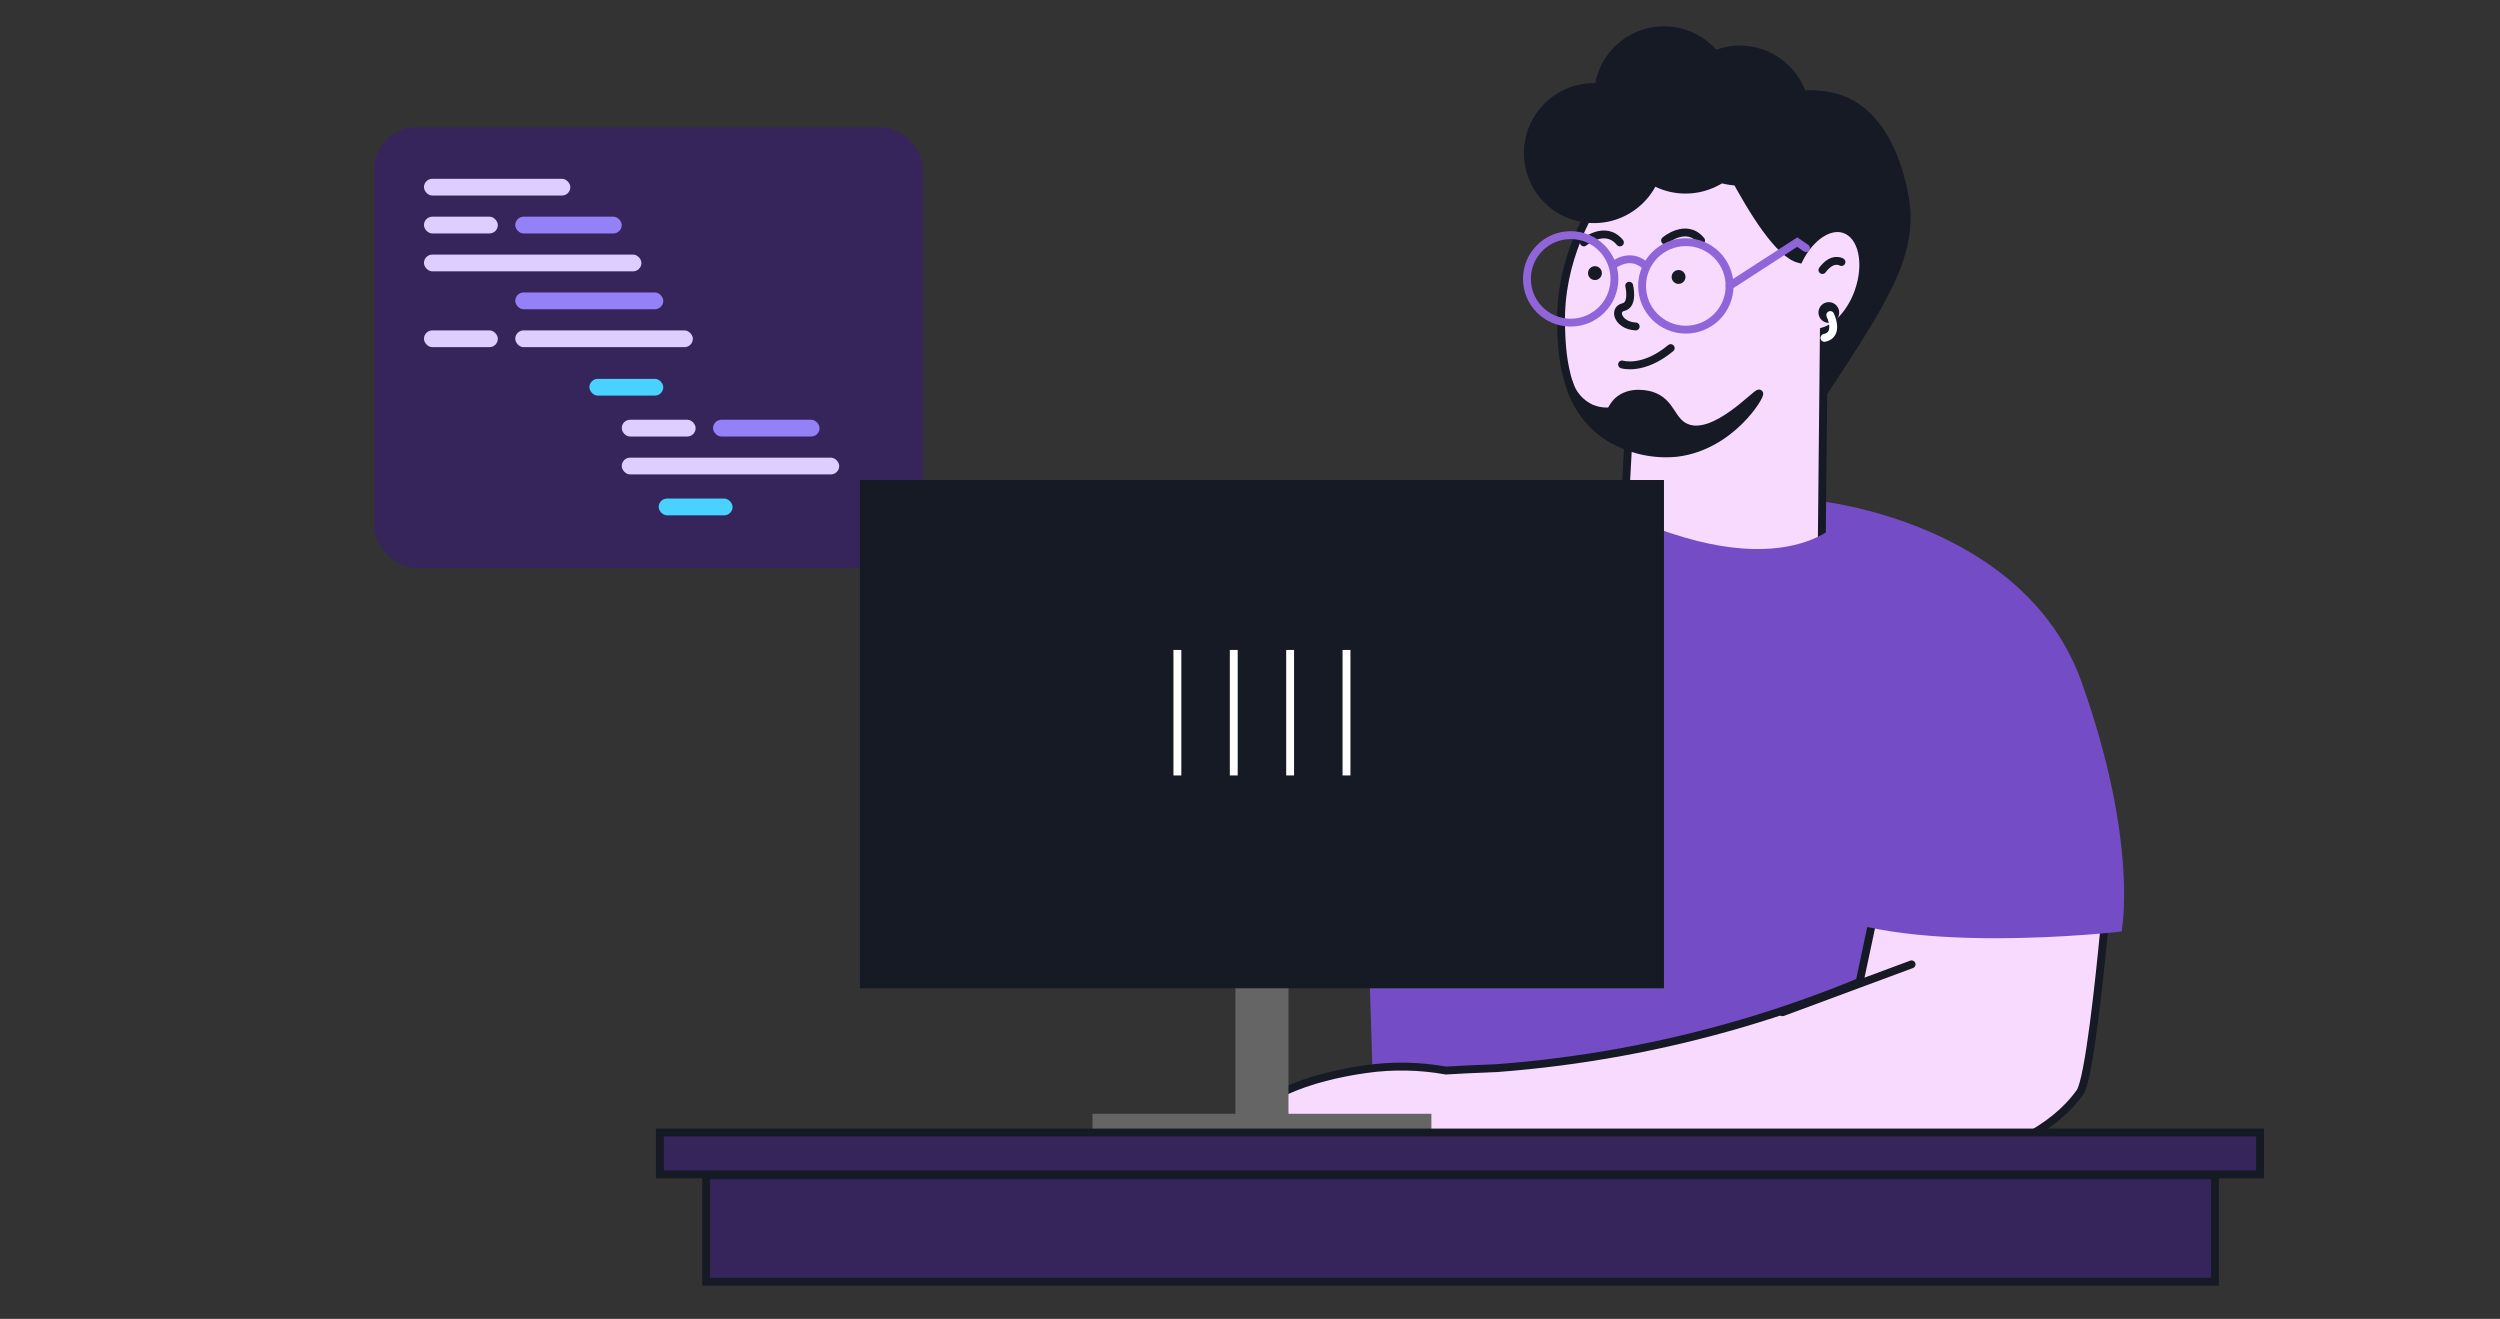
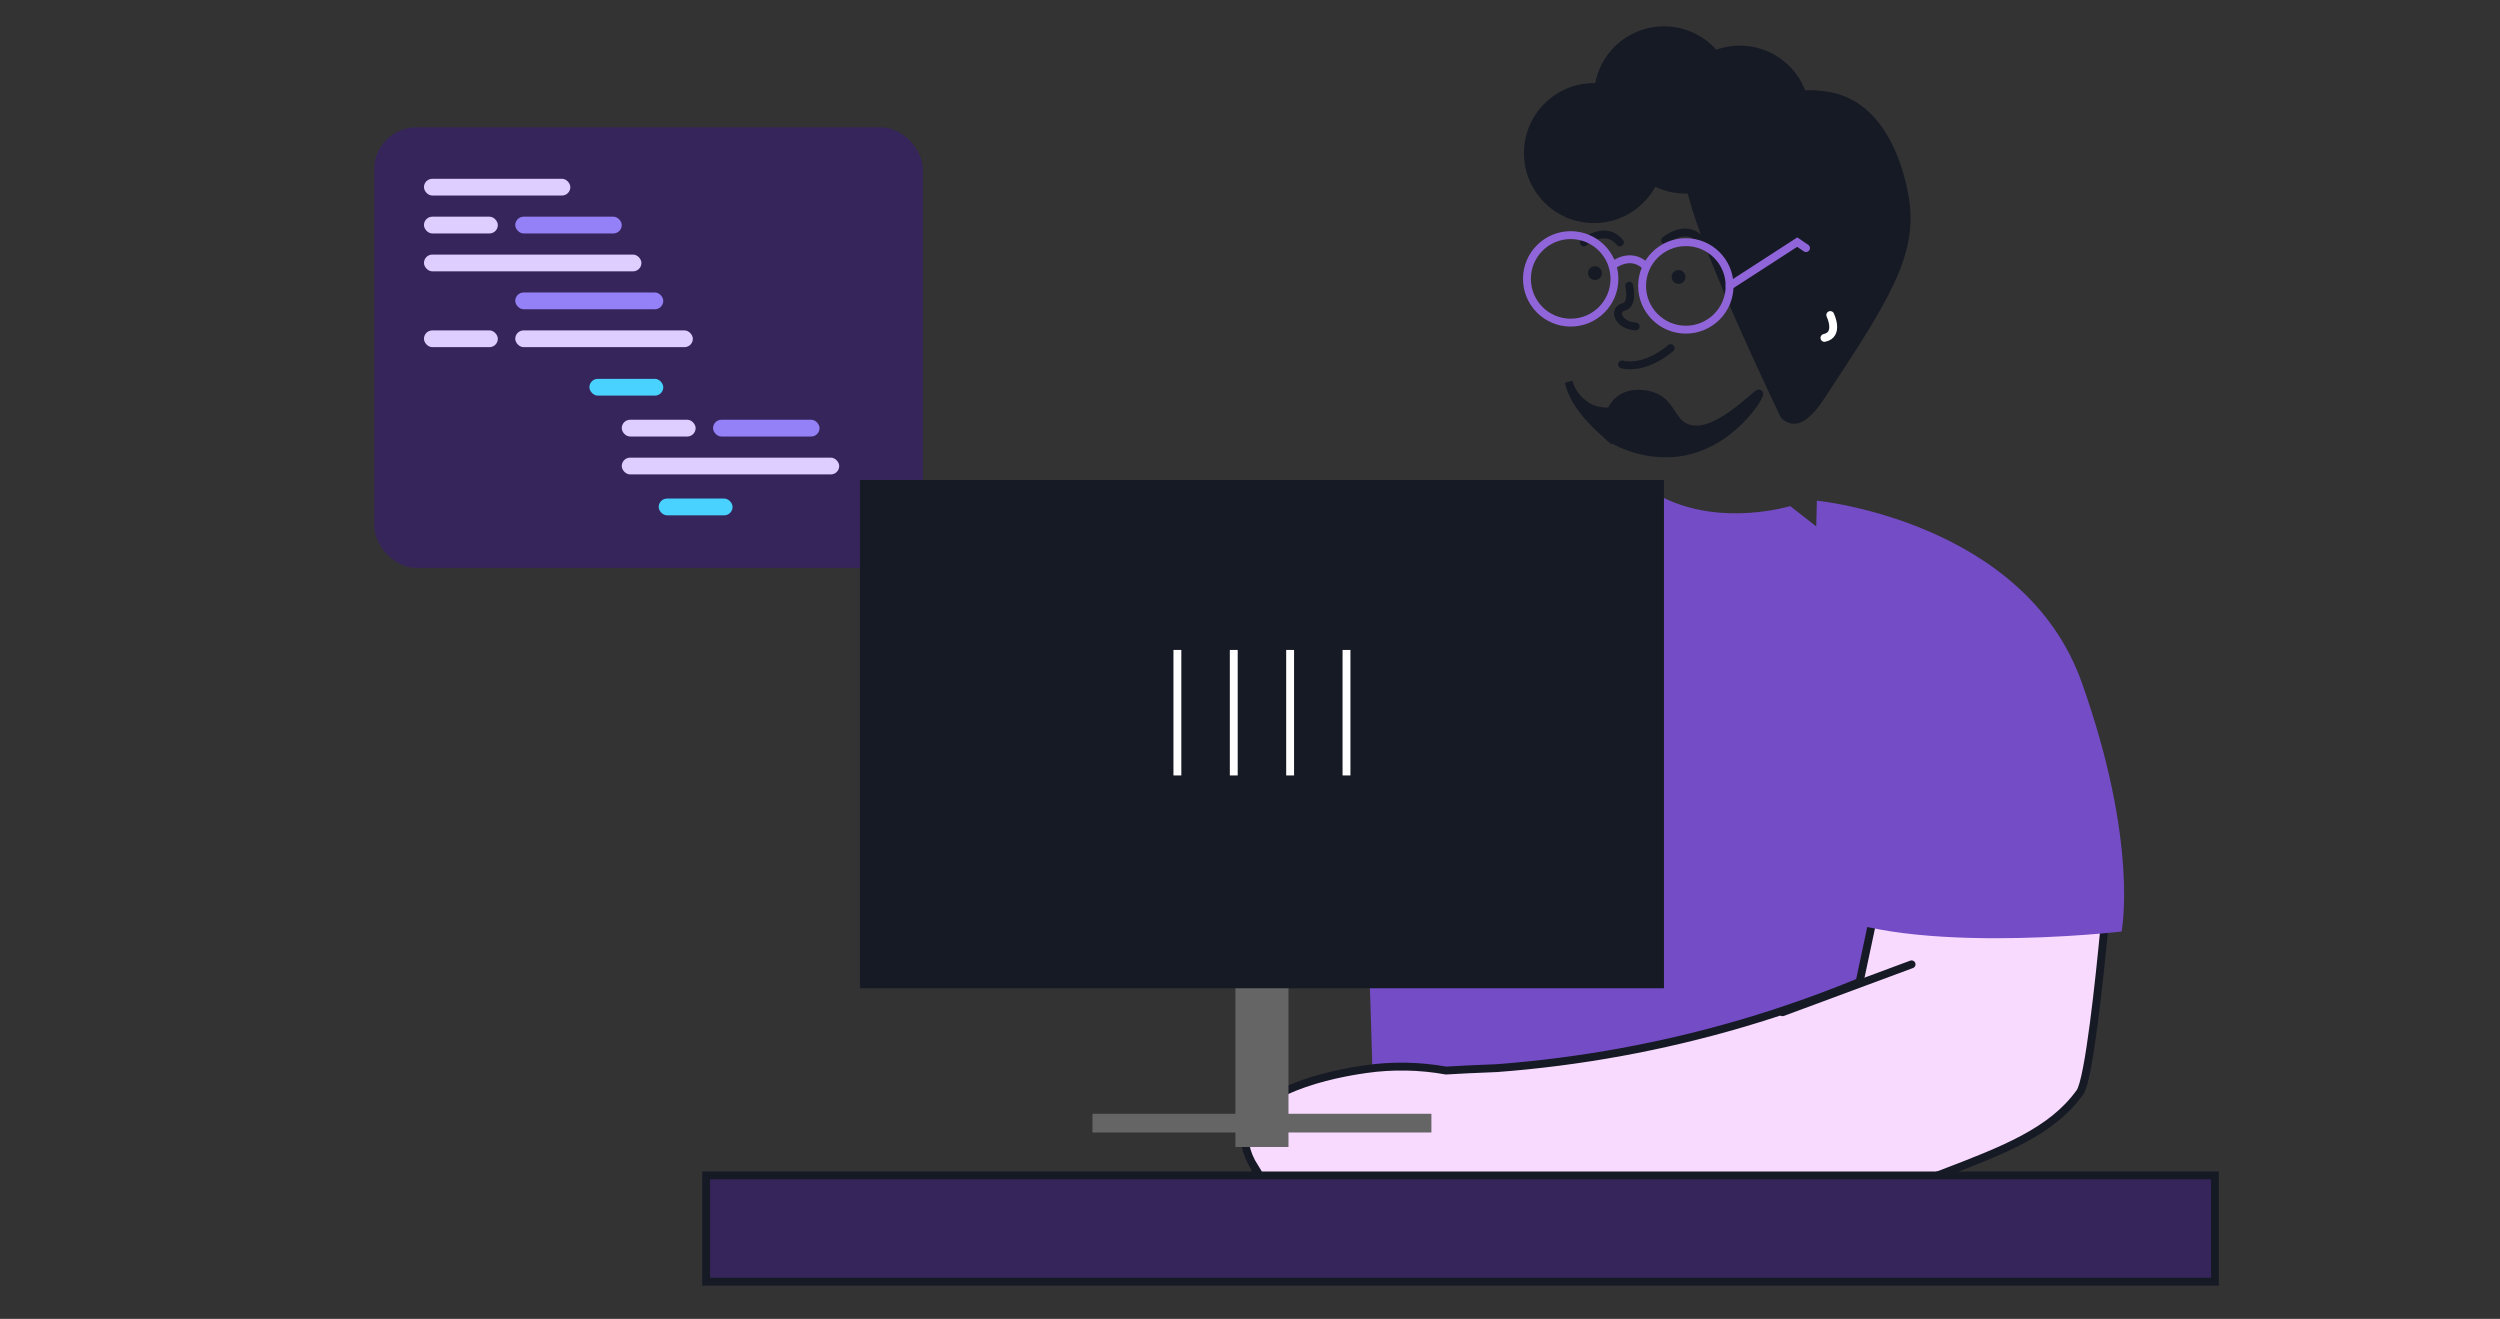
<svg xmlns="http://www.w3.org/2000/svg" width="635" height="335" viewBox="0 0 635 335" fill="none">
  <rect x="0" y="0" width="635" height="335" fill="#333333" stroke="none" />
  <rect x="95.029" y="32.322" width="139.394" height="111.926" rx="10.768" fill="#36255A" />
  <rect x="107.684" y="45.408" width="37.18" height="4.26" rx="2.13" fill="#DECEFF" />
  <rect x="107.684" y="55.036" width="18.767" height="4.26" rx="2.13" fill="#DECEFF" />
  <rect x="107.684" y="83.918" width="18.767" height="4.26" rx="2.13" fill="#DECEFF" />
  <rect x="149.707" y="96.226" width="18.767" height="4.26" rx="2.13" fill="#49D1FF" />
  <rect x="167.308" y="126.633" width="18.767" height="4.26" rx="2.13" fill="#49D1FF" />
  <rect x="107.684" y="64.663" width="55.237" height="4.26" rx="2.13" fill="#DECEFF" />
  <rect x="130.875" y="55.036" width="27.049" height="4.26" rx="2.13" fill="#9581F7" />
  <rect x="157.925" y="106.615" width="18.767" height="4.26" rx="2.13" fill="#DECEFF" />
  <rect x="157.925" y="116.242" width="55.237" height="4.26" rx="2.13" fill="#DECEFF" />
  <rect x="181.116" y="106.615" width="27.049" height="4.26" rx="2.13" fill="#9581F7" />
  <rect x="130.875" y="83.918" width="45.109" height="4.26" rx="2.13" fill="#DECEFF" />
  <rect x="130.875" y="74.29" width="37.598" height="4.26" rx="2.13" fill="#9581F7" />
  <path d="M316.757 205.842C329.448 215.012 343.855 221.533 359.119 225.018C374.383 228.502 390.193 228.879 405.606 226.124L416.605 125.96L416.791 124.171C411.289 124.101 405.792 124.5 400.358 125.364C383.263 127.936 357.248 135.896 344.329 160.224L343.966 160.896C335.741 176.373 326.657 191.378 316.757 205.842Z" fill="#161A25" />
  <path d="M344.329 160.234C345.218 182.4 346.1 204.562 346.977 226.721C347.582 241.737 347.806 246.575 348.048 253.64C348.636 270.633 349.242 295.296 349.092 326L485.068 325.366C495.495 274.61 505.929 223.857 516.368 173.106C511.639 169.999 506.895 166.787 502.135 163.468C485.432 151.929 469.623 140.287 454.709 128.542C454.709 128.542 437.475 133.874 422.403 126.371C420.958 126.259 418.963 126.11 416.586 125.97C415.253 125.895 413.79 125.821 412.224 125.755C408.011 125.578 404.087 125.429 400.34 125.373C383.263 127.946 357.248 135.906 344.329 160.234Z" fill="#744CC6" />
  <path d="M322.157 300.041C328.338 303.074 335.055 304.863 341.926 305.307C348.451 305.745 354.976 306.724 361.501 307.358C382.007 309.371 386.835 311.264 404.126 311.916C407.733 312.046 410.502 312.084 411.751 312.093C430.059 312.179 448.32 310.222 466.195 306.258C470.007 305.401 473.279 304.571 476.327 303.704C476.327 303.704 485.201 301.234 493.04 298.223C508.951 292.127 521.152 287.448 528.31 277.447C530.603 274.25 533.335 247.927 534.472 236.043C534.798 232.519 534.994 230.263 534.994 230.263L527.229 223.832L478.331 221.194C477.511 225.053 476.681 228.921 475.87 232.78C474.696 238.323 473.518 243.866 472.337 249.409C462.64 253.413 452.74 256.907 442.678 259.877C422.321 265.873 401.388 269.704 380.227 271.304C374.681 271.509 370.188 271.742 367.298 271.919C360.591 270.718 353.735 270.592 346.988 271.546C343.977 271.985 318.549 275.433 316.368 287.495C316.033 289.359 316.07 292.426 318.736 296.639C318.698 296.639 318.941 298.54 322.157 300.041Z" fill="#F9DAFF" stroke="#161A25" stroke-width="2" stroke-miterlimit="10" stroke-linecap="round" />
  <path d="M485.543 244.944L452.771 257.108" stroke="#161A25" stroke-width="2" stroke-miterlimit="10" stroke-linecap="round" />
  <path d="M461.486 127.18C461.486 127.18 514.15 132.25 528.756 173.319C543.363 214.388 538.879 236.609 538.879 236.609C538.879 236.609 480.1 243.451 458.979 229.711L461.486 127.18Z" fill="#744CC6" />
  <path d="M452.343 106.073C453.108 106.903 454.132 107.449 455.247 107.622C458.693 108 461.81 103.615 463.581 100.914C479.495 76.715 487.451 64.635 484.78 49.844C484.151 46.35 481.102 29.517 468.537 24.474C454.173 18.666 427.341 29.817 428.134 45.672C428.715 57.191 452.343 106.073 452.343 106.073Z" fill="#161A25" />
-   <path d="M396.511 82.368C396.647 88.65 396.928 102.105 406.859 109.723C408.879 111.252 411.131 112.448 413.528 113.266L411.466 151.452C418.194 158.187 427.254 162.076 436.77 162.314C446.286 162.552 455.529 159.12 462.585 152.73L463.262 84.12C466.757 83.026 470.241 79.222 472.071 74.034C474.597 66.89 473.039 59.824 468.557 58.246C464.685 56.872 459.845 60.182 456.99 65.796C446.933 63.231 430.448 23.864 430.448 23.864C424.428 28.423 395.834 50.812 396.511 82.368Z" fill="#F9DAFF" stroke="#161A25" stroke-width="2" stroke-miterlimit="10" stroke-linecap="round" />
-   <path d="M467.733 66.554C467.733 66.554 465.468 65.111 462.894 68.586L467.733 66.554Z" fill="white" />
  <path d="M467.733 66.554C467.733 66.554 465.468 65.111 462.894 68.586" stroke="#161A25" stroke-width="2" stroke-miterlimit="10" stroke-linecap="round" />
  <path d="M446.845 99.957C447.28 100.441 439.701 113.305 425.956 115.009C420.042 115.621 414.089 114.293 408.997 111.224C408.382 109.679 408.222 107.991 408.536 106.358C408.85 104.725 409.625 103.216 410.768 102.009C414.108 98.805 419.112 100.373 419.548 100.509C424.562 102.164 424.388 106.936 428.26 108.591C435.442 111.747 446.351 99.396 446.845 99.957Z" fill="#161A25" stroke="#161A25" stroke-width="2" stroke-miterlimit="10" />
  <path d="M413.819 72.574C413.819 72.574 414.981 77.414 412.338 78.004C409.696 78.595 410.964 82.68 415.465 82.921" stroke="#161A25" stroke-width="2" stroke-miterlimit="10" stroke-linecap="round" />
  <path d="M411.999 92.571C411.999 92.571 417.313 94.284 424.36 88.418" stroke="#161A25" stroke-width="2" stroke-miterlimit="10" stroke-linecap="round" />
  <path d="M402.301 61.579C402.301 61.579 407.683 57.001 411.458 61.579" stroke="#161A25" stroke-width="2" stroke-miterlimit="10" stroke-linecap="round" />
  <path d="M422.927 61.082C422.927 61.082 428.309 56.503 432.074 61.082" stroke="#161A25" stroke-width="2" stroke-miterlimit="10" stroke-linecap="round" />
  <path d="M426.353 72.108C427.325 72.108 428.114 71.32 428.114 70.347C428.114 69.374 427.325 68.585 426.353 68.585C425.38 68.585 424.591 69.374 424.591 70.347C424.591 71.32 425.38 72.108 426.353 72.108Z" fill="#161A25" />
  <path d="M405.116 71.132C406.089 71.132 406.878 70.344 406.878 69.371C406.878 68.398 406.089 67.609 405.116 67.609C404.143 67.609 403.354 68.398 403.354 69.371C403.354 70.344 404.143 71.132 405.116 71.132Z" fill="#161A25" />
  <path d="M404.865 56.669C414.685 56.669 422.646 48.708 422.646 38.888C422.646 29.067 414.685 21.106 404.865 21.106C395.044 21.106 387.083 29.067 387.083 38.888C387.083 48.708 395.044 56.669 404.865 56.669Z" fill="#161A25" />
  <path d="M422.656 42.247C432.476 42.247 440.437 34.286 440.437 24.465C440.437 14.645 432.476 6.684 422.656 6.684C412.835 6.684 404.874 14.645 404.874 24.465C404.874 34.286 412.835 42.247 422.656 42.247Z" fill="#161A25" />
  <path d="M441.927 47.154C451.748 47.154 459.709 39.193 459.709 29.373C459.709 19.552 451.748 11.591 441.927 11.591C432.107 11.591 424.146 19.552 424.146 29.373C424.146 39.193 432.107 47.154 441.927 47.154Z" fill="#161A25" />
  <path d="M428.124 49.167C437.945 49.167 445.906 41.206 445.906 31.386C445.906 21.565 437.945 13.604 428.124 13.604C418.304 13.604 410.343 21.565 410.343 31.386C410.343 41.206 418.304 49.167 428.124 49.167Z" fill="#161A25" />
-   <path d="M398.417 96.974C398.834 98.458 399.57 99.834 400.573 101.004C401.576 102.174 402.822 103.111 404.225 103.75C406.704 104.762 409.476 104.783 411.969 103.808C411.001 106.286 409.965 108.764 408.968 111.252C407.469 110.331 406.076 109.247 404.816 108.019C401.752 104.962 399.545 101.153 398.417 96.974Z" fill="#161A25" stroke="#161A25" stroke-width="2" stroke-miterlimit="10" />
+   <path d="M398.417 96.974C398.834 98.458 399.57 99.834 400.573 101.004C401.576 102.174 402.822 103.111 404.225 103.75C406.704 104.762 409.476 104.783 411.969 103.808C411.001 106.286 409.965 108.764 408.968 111.252C401.752 104.962 399.545 101.153 398.417 96.974Z" fill="#161A25" stroke="#161A25" stroke-width="2" stroke-miterlimit="10" />
  <path d="M464.521 81.013C465.425 81.013 466.157 80.281 466.157 79.378C466.157 78.474 465.425 77.742 464.521 77.742C463.618 77.742 462.885 78.474 462.885 79.378C462.885 80.281 463.618 81.013 464.521 81.013Z" fill="#161A25" stroke="#161A25" stroke-width="2" stroke-miterlimit="10" />
  <path d="M464.888 80.017C464.888 80.017 467.318 85.022 463.407 85.825" stroke="white" stroke-width="2" stroke-miterlimit="10" stroke-linecap="round" />
  <path d="M468.394 131.413C468.394 131.413 454.226 151.034 408.739 129.008C404.712 141.573 400.673 154.138 396.622 166.703L428.481 173.227L473.455 166.973L468.394 131.413Z" fill="#744CC6" />
  <path d="M313.795 229.154H327.273V291.335H313.795V229.154Z" fill="#656565" />
  <path d="M218.422 121.919H422.646V251.025H218.422V121.919Z" fill="#161A25" />
  <path d="M342.011 165.085V196.963" stroke="white" stroke-width="2" stroke-miterlimit="10" />
  <path d="M327.692 165.085V196.963" stroke="white" stroke-width="2" stroke-miterlimit="10" />
  <path d="M313.375 165.085V196.963" stroke="white" stroke-width="2" stroke-miterlimit="10" />
  <path d="M299.057 165.085V196.963" stroke="white" stroke-width="2" stroke-miterlimit="10" />
  <path d="M277.488 282.899H363.578V287.652H277.488V282.899Z" fill="#656565" />
-   <path d="M167.611 287.661H574.057V298.296H167.611V287.661Z" fill="#36255A" stroke="#161A25" stroke-width="2" stroke-miterlimit="10" />
  <path d="M179.364 298.561H562.586V325.548H179.364V298.561Z" fill="#36255A" stroke="#161A25" stroke-width="2" stroke-miterlimit="10" />
  <path d="M398.956 81.95C405.094 81.95 410.07 76.974 410.07 70.835C410.07 64.698 405.094 59.722 398.956 59.722C392.818 59.722 387.842 64.698 387.842 70.835C387.842 76.974 392.818 81.95 398.956 81.95Z" stroke="#9165DA" stroke-width="2" stroke-miterlimit="10" stroke-linecap="round" />
  <path d="M428.205 83.736C434.343 83.736 439.319 78.76 439.319 72.622C439.319 66.484 434.343 61.508 428.205 61.508C422.067 61.508 417.091 66.484 417.091 72.622C417.091 78.76 422.067 83.736 428.205 83.736Z" stroke="#9165DA" stroke-width="2" stroke-miterlimit="10" stroke-linecap="round" />
  <path d="M409.635 67.439C409.635 67.439 413.903 63.866 417.862 67.439" stroke="#9165DA" stroke-width="2" stroke-miterlimit="10" stroke-linecap="round" />
  <path d="M439.318 72.613L456.496 61.499L458.727 63.015" stroke="#9165DA" stroke-width="2" stroke-miterlimit="10" stroke-linecap="round" />
</svg>